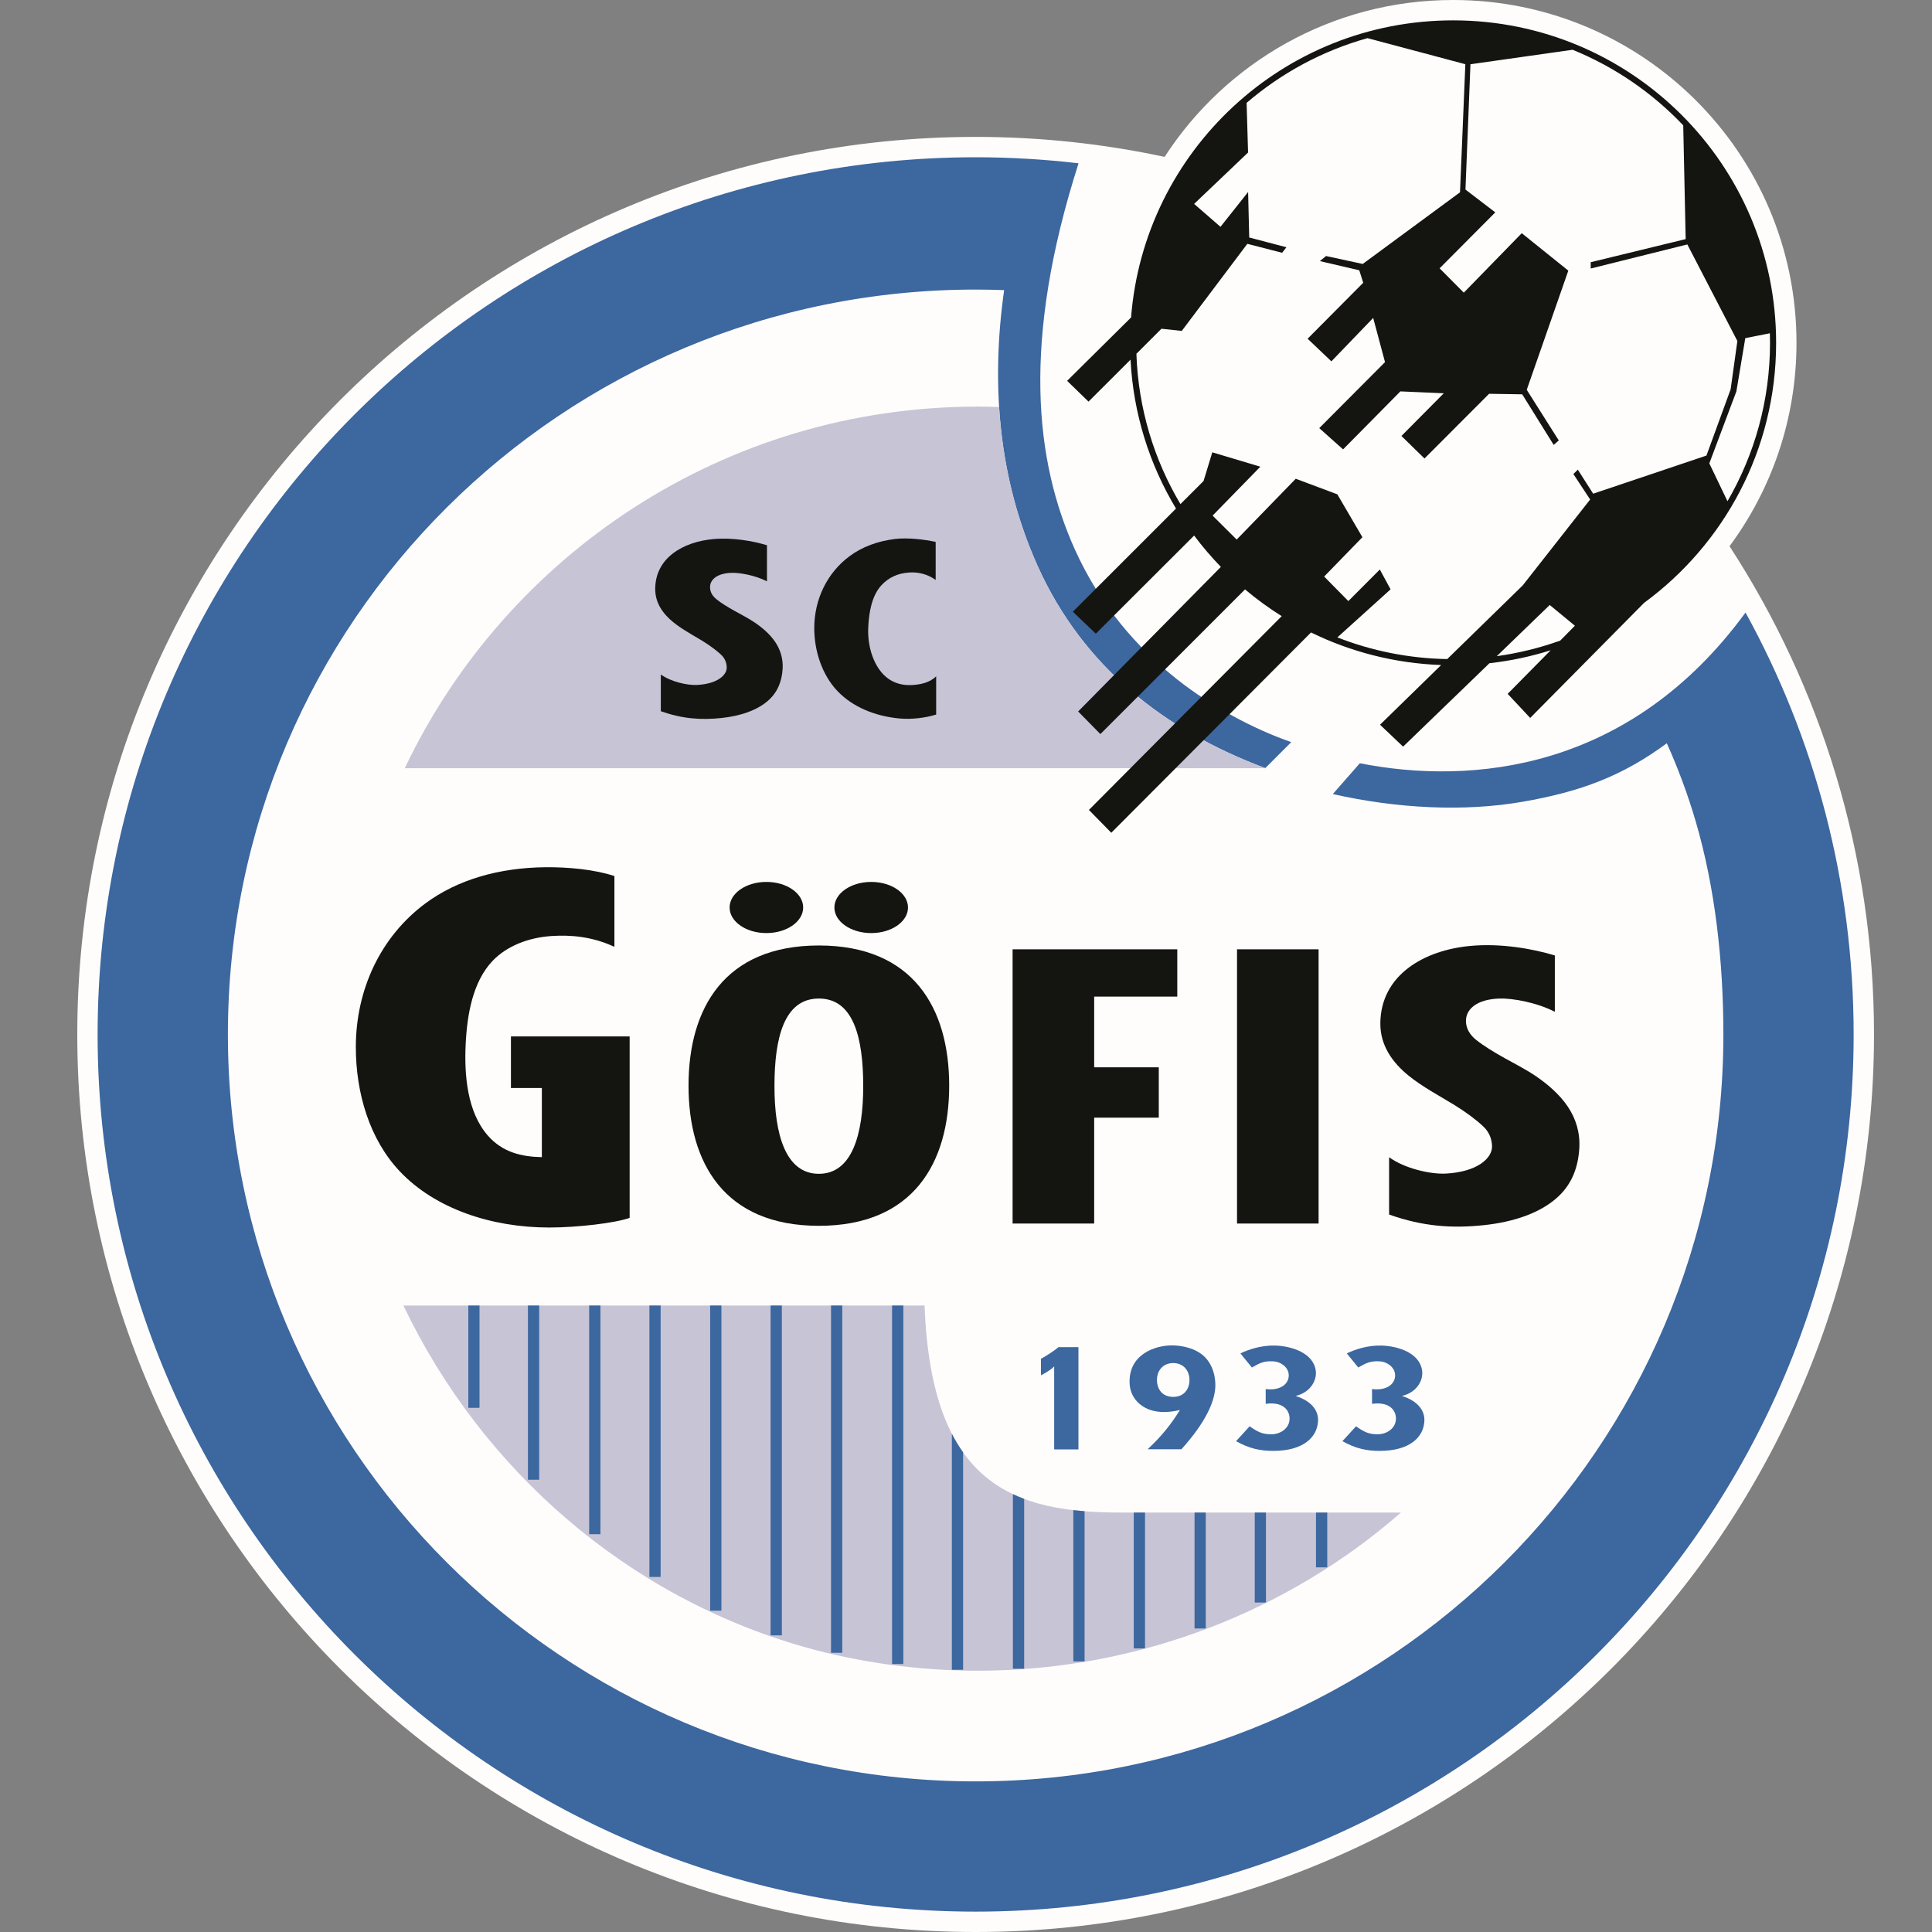
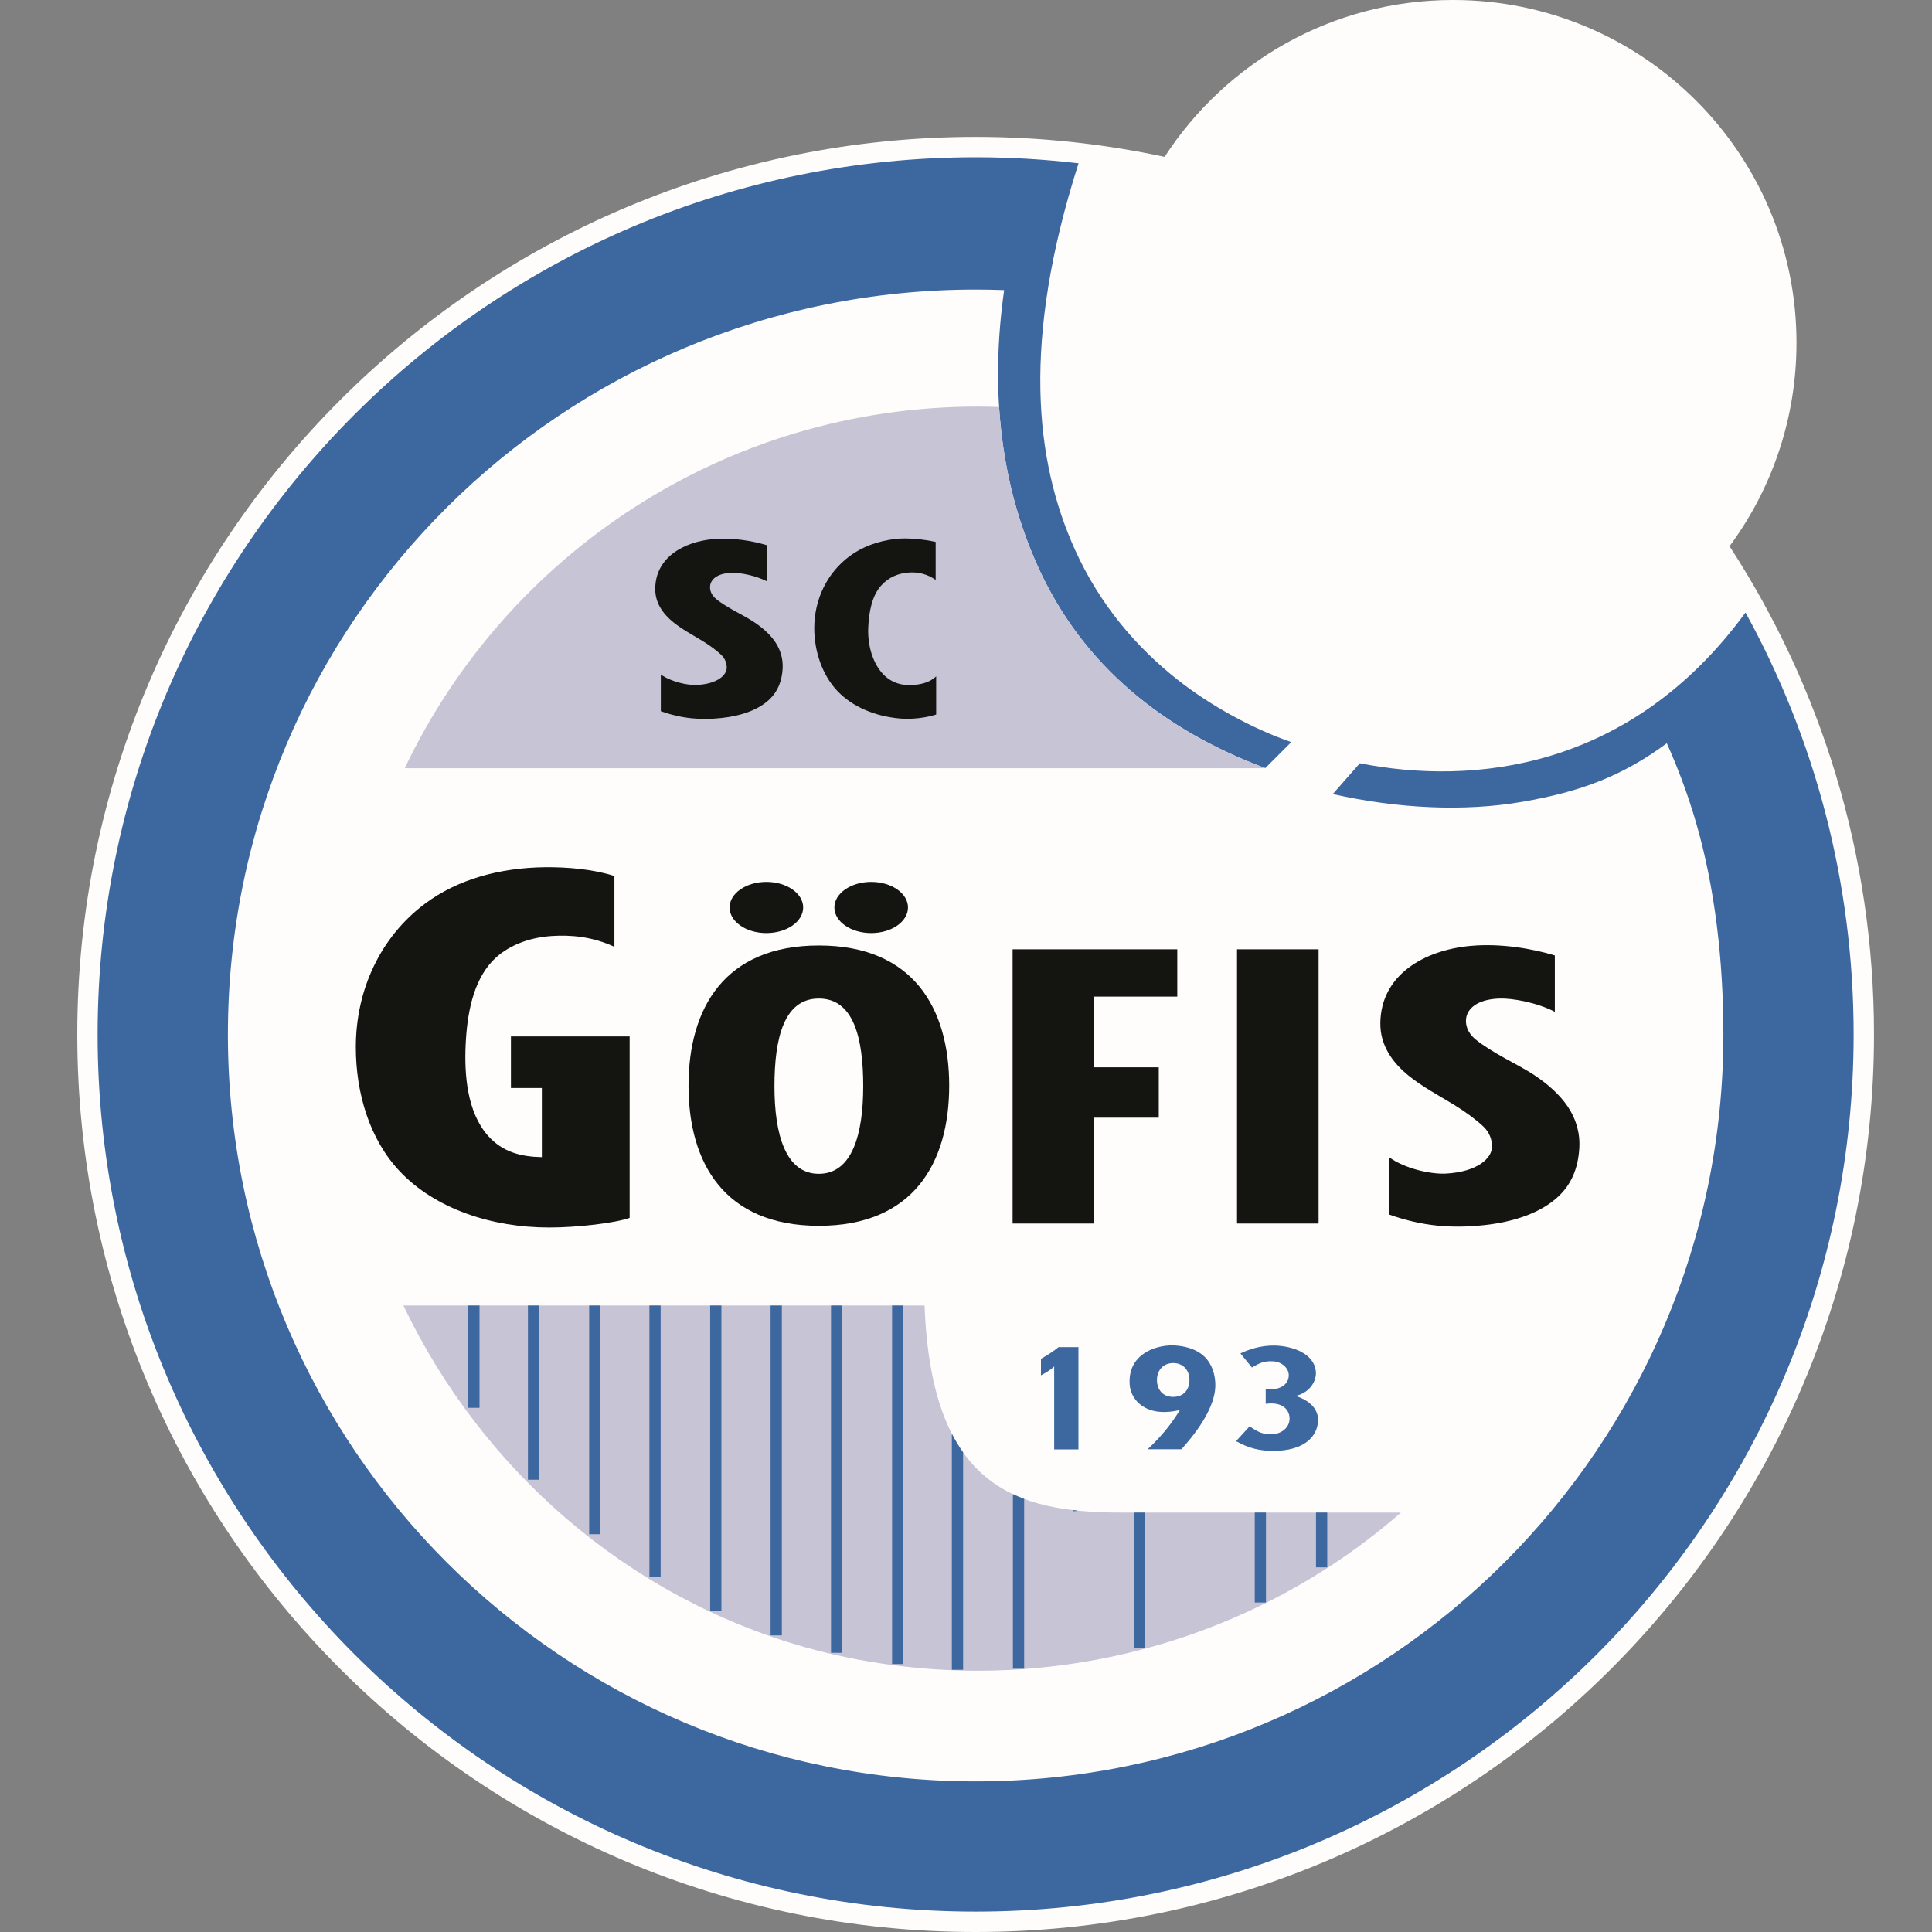
<svg xmlns="http://www.w3.org/2000/svg" width="50" height="50" viewBox="0 0 50 50" fill="none">
  <rect x="0" y="0" width="50" height="50" fill="#808080" stroke="none" />
  <path fill-rule="evenodd" clip-rule="evenodd" d="M25.25 3.543C26.927 3.543 28.563 3.722 30.14 4.06C31.723 1.617 34.476 0 37.606 0C42.514 0 46.493 3.973 46.493 8.872C46.493 10.843 45.849 12.664 44.76 14.136C47.125 17.773 48.499 22.112 48.499 26.772C48.499 39.598 38.088 50 25.25 50C12.411 50 2 39.598 2 26.772C2 13.945 12.411 3.543 25.25 3.543Z" fill="#FFFDFC" />
  <path fill-rule="evenodd" clip-rule="evenodd" d="M25.249 4.07C26.151 4.07 27.039 4.124 27.913 4.226C26.44 8.828 26.783 11.927 27.818 14.221C28.467 15.661 29.421 16.757 30.466 17.584C31.343 18.278 32.439 18.867 33.418 19.206L32.745 19.879C30.144 18.906 28.029 17.255 26.857 14.654C25.827 12.368 25.646 9.914 25.987 7.508C25.742 7.499 25.497 7.494 25.249 7.494C14.564 7.494 5.898 16.097 5.898 26.771C5.898 37.445 14.564 46.102 25.249 46.102C35.935 46.102 44.601 37.445 44.601 26.771C44.601 24.884 44.388 22.974 43.883 21.252C43.685 20.576 43.429 19.883 43.137 19.236C41.986 20.085 40.91 20.489 39.396 20.751C37.904 21.01 36.17 20.929 34.493 20.55L35.192 19.753C38.106 20.327 42.186 19.941 45.174 15.852C46.957 19.092 47.972 22.814 47.972 26.771C47.972 39.307 37.797 49.473 25.249 49.473C12.702 49.473 2.526 39.307 2.526 26.771C2.526 14.236 12.702 4.07 25.249 4.07Z" fill="#3C679F" />
  <path fill-rule="evenodd" clip-rule="evenodd" d="M25.302 10.523C25.488 10.523 25.672 10.526 25.857 10.533C25.945 11.935 26.257 13.323 26.857 14.655C28.03 17.256 30.147 18.909 32.751 19.881H10.475C13.106 14.35 18.756 10.523 25.302 10.523ZM36.256 39.145C33.346 41.692 29.463 43.238 25.302 43.238C23.788 43.238 22.24 43.026 20.844 42.632C16.222 41.328 12.463 38.025 10.44 33.787H23.928C24.104 38.479 26.281 39.145 29.026 39.145H36.256Z" fill="#C7C4D6" />
  <path fill-rule="evenodd" clip-rule="evenodd" d="M12.41 33.787V36.434H12.12V33.787H12.41Z" fill="#3C679F" />
  <path fill-rule="evenodd" clip-rule="evenodd" d="M13.954 33.787V38.295H13.663V33.787H13.954Z" fill="#3C679F" />
  <path fill-rule="evenodd" clip-rule="evenodd" d="M15.539 33.787V39.705H15.248V33.787H15.539Z" fill="#3C679F" />
  <path fill-rule="evenodd" clip-rule="evenodd" d="M17.097 33.787V40.811H16.807V33.787H17.097Z" fill="#3C679F" />
  <path fill-rule="evenodd" clip-rule="evenodd" d="M18.67 33.787V41.684H18.379V33.787H18.67Z" fill="#3C679F" />
  <path fill-rule="evenodd" clip-rule="evenodd" d="M20.234 33.787V42.323H19.943V33.787H20.234Z" fill="#3C679F" />
  <path fill-rule="evenodd" clip-rule="evenodd" d="M21.798 33.787V42.774H21.507V33.787H21.798Z" fill="#3C679F" />
  <path fill-rule="evenodd" clip-rule="evenodd" d="M23.378 33.787V43.065H23.087V33.787H23.378Z" fill="#3C679F" />
  <path fill-rule="evenodd" clip-rule="evenodd" d="M34.058 39.145V40.563H34.349V39.145H34.058Z" fill="#3C679F" />
  <path fill-rule="evenodd" clip-rule="evenodd" d="M32.473 39.145V41.473H32.763V39.145H32.473Z" fill="#3C679F" />
-   <path fill-rule="evenodd" clip-rule="evenodd" d="M30.915 39.145V42.145H31.205V39.145H30.915Z" fill="#3C679F" />
  <path fill-rule="evenodd" clip-rule="evenodd" d="M29.342 39.145V42.661H29.633V39.145H29.342Z" fill="#3C679F" />
-   <path fill-rule="evenodd" clip-rule="evenodd" d="M27.778 39.082V42.998H28.069V39.11C27.971 39.102 27.874 39.093 27.778 39.082Z" fill="#3C679F" />
+   <path fill-rule="evenodd" clip-rule="evenodd" d="M27.778 39.082V42.998V39.11C27.971 39.102 27.874 39.093 27.778 39.082Z" fill="#3C679F" />
  <path fill-rule="evenodd" clip-rule="evenodd" d="M26.214 38.668V43.186H26.505V38.791C26.406 38.754 26.309 38.713 26.214 38.668Z" fill="#3C679F" />
  <path fill-rule="evenodd" clip-rule="evenodd" d="M24.634 37.105V43.213H24.925V37.586C24.82 37.439 24.723 37.279 24.634 37.105Z" fill="#3C679F" />
-   <path fill-rule="evenodd" clip-rule="evenodd" d="M35.391 0.987L37.923 1.662L37.785 4.977L35.267 6.831L34.318 6.626L34.158 6.757L35.178 6.995L35.28 7.318L33.841 8.766L34.456 9.352L35.538 8.228L35.844 9.372L34.142 11.08L34.759 11.63L36.242 10.129L37.365 10.178L36.269 11.283L36.866 11.866L38.538 10.191L39.395 10.205L40.209 11.514L40.341 11.399L39.512 10.088L40.588 7.004L39.383 6.035L37.883 7.574L37.257 6.944L38.698 5.496L37.926 4.906L38.055 1.663L40.699 1.288C41.79 1.732 42.764 2.403 43.562 3.244L43.625 6.188L41.168 6.786V6.949L43.668 6.326L44.963 8.825L44.789 10.074L44.163 11.79L41.231 12.777L40.834 12.155L40.719 12.268L41.153 12.927L39.409 15.149L37.454 17.057C36.452 17.039 35.494 16.842 34.611 16.496L35.988 15.252L35.71 14.739L34.895 15.556L34.269 14.921L35.259 13.903L34.61 12.793L33.534 12.39L32.005 13.964L31.382 13.344L32.618 12.078L31.374 11.706L31.148 12.449L30.55 13.046C29.868 11.9 29.458 10.574 29.41 9.156L30.058 8.508L30.584 8.564L32.281 6.31L33.181 6.542L33.293 6.399L32.33 6.146L32.301 4.969L31.586 5.87L30.904 5.277L32.3 3.947L32.262 2.662C33.158 1.893 34.222 1.314 35.391 0.987ZM37.606 0.527C42.223 0.527 45.966 4.264 45.966 8.872C45.966 11.634 44.621 14.082 42.55 15.601L39.601 18.58L39.018 17.957L40.131 16.829C39.623 16.99 39.093 17.103 38.547 17.164L36.312 19.323L35.715 18.756L37.297 17.211C36.092 17.167 34.952 16.869 33.929 16.368L28.76 21.552L28.181 20.961L33.17 15.946C32.837 15.737 32.52 15.506 32.221 15.254L28.478 18.998L27.902 18.413L31.596 14.671C31.349 14.416 31.117 14.145 30.904 13.86L28.36 16.399L27.765 15.831L30.435 13.162C29.751 12.025 29.33 10.712 29.258 9.308L28.171 10.394L27.617 9.856L29.272 8.216C29.608 3.914 33.211 0.527 37.606 0.527ZM45.804 8.625C45.806 8.707 45.808 8.789 45.808 8.872C45.808 10.366 45.407 11.766 44.707 12.972L44.237 11.992L44.937 10.13L45.168 8.751L45.804 8.625ZM40.378 16.579C39.853 16.767 39.304 16.903 38.736 16.982L40.107 15.657L40.758 16.194L40.378 16.579Z" fill="#141411" />
  <path fill-rule="evenodd" clip-rule="evenodd" d="M24.215 14.025V15.009C24.02 14.867 23.78 14.8 23.533 14.816C23.225 14.836 23.001 14.948 22.82 15.137C22.561 15.408 22.488 15.85 22.47 16.238C22.449 16.688 22.581 17.133 22.822 17.411C23.018 17.639 23.288 17.747 23.605 17.729C23.803 17.717 24.053 17.676 24.228 17.503V18.492C23.968 18.575 23.603 18.624 23.278 18.594C22.643 18.535 22.063 18.296 21.669 17.88C21.278 17.466 21.073 16.853 21.073 16.256C21.073 15.509 21.408 14.825 21.984 14.396C22.313 14.15 22.718 14.004 23.16 13.949C23.483 13.909 23.931 13.961 24.215 14.025Z" fill="#141411" />
  <path fill-rule="evenodd" clip-rule="evenodd" d="M19.849 14.111C19.477 13.998 18.955 13.907 18.457 13.952C17.68 14.022 16.963 14.436 16.957 15.235C16.953 15.601 17.156 15.886 17.426 16.104C17.661 16.294 17.935 16.437 18.18 16.587C18.37 16.704 18.541 16.831 18.662 16.944C18.778 17.053 18.806 17.182 18.808 17.273C18.812 17.471 18.566 17.698 18.046 17.726C17.788 17.741 17.358 17.642 17.102 17.456V18.406C17.663 18.604 18.142 18.638 18.679 18.581C19.154 18.53 19.621 18.384 19.922 18.092C20.122 17.898 20.236 17.638 20.255 17.299C20.268 17.044 20.196 16.814 20.063 16.615C19.929 16.416 19.733 16.247 19.534 16.112C19.367 15.999 19.189 15.909 19.022 15.816C18.834 15.711 18.66 15.606 18.536 15.504C18.393 15.387 18.367 15.255 18.378 15.16C18.395 15.001 18.553 14.838 18.927 14.825C19.151 14.817 19.556 14.893 19.849 15.045V14.111Z" fill="#141411" />
  <path fill-rule="evenodd" clip-rule="evenodd" d="M21.192 24.469C23.634 24.469 24.565 26.094 24.565 28.097C24.565 30.1 23.634 31.724 21.192 31.724C18.75 31.724 17.819 30.1 17.819 28.097C17.819 26.094 18.75 24.469 21.192 24.469ZM19.834 22.824C20.36 22.824 20.786 23.12 20.786 23.486C20.786 23.852 20.36 24.148 19.834 24.148C19.308 24.148 18.882 23.852 18.882 23.486C18.882 23.12 19.308 22.824 19.834 22.824ZM22.547 22.824C23.073 22.824 23.499 23.12 23.499 23.486C23.499 23.852 23.073 24.148 22.547 24.148C22.021 24.148 21.594 23.852 21.594 23.486C21.594 23.12 22.021 22.824 22.547 22.824ZM21.192 25.842C22.091 25.842 22.34 26.858 22.34 28.11C22.34 29.362 22.051 30.378 21.192 30.378C20.332 30.378 20.043 29.362 20.043 28.11C20.043 26.858 20.293 25.842 21.192 25.842Z" fill="#141411" />
  <path fill-rule="evenodd" clip-rule="evenodd" d="M14.106 22.444C14.694 22.438 15.377 22.499 15.901 22.672V24.504C15.325 24.236 14.77 24.192 14.277 24.224C13.663 24.264 13.111 24.489 12.75 24.865C12.233 25.407 12.087 26.262 12.051 27.036C12.015 27.815 12.087 28.772 12.624 29.387C13.005 29.823 13.499 29.937 14.023 29.947V28.158H13.223V26.823H16.295V31.519C15.929 31.65 14.955 31.768 14.212 31.768C12.715 31.768 11.261 31.281 10.347 30.315C9.565 29.488 9.209 28.291 9.209 27.099C9.209 25.608 9.852 24.243 11.001 23.386C11.844 22.757 12.931 22.457 14.106 22.444Z" fill="#141411" />
  <path fill-rule="evenodd" clip-rule="evenodd" d="M26.206 24.568H30.468V25.792H28.317V27.622H29.989V28.925H28.317V31.665H26.206V24.568Z" fill="#141411" />
  <path fill-rule="evenodd" clip-rule="evenodd" d="M32.014 24.568H34.125V31.665H32.014V24.568Z" fill="#141411" />
  <path fill-rule="evenodd" clip-rule="evenodd" d="M40.239 24.727C39.658 24.551 38.843 24.409 38.066 24.479C36.853 24.587 35.734 25.234 35.723 26.481C35.718 27.053 36.035 27.498 36.456 27.839C36.823 28.135 37.251 28.359 37.633 28.593C37.929 28.775 38.198 28.974 38.386 29.151C38.568 29.321 38.61 29.522 38.614 29.663C38.621 29.973 38.236 30.327 37.423 30.372C37.021 30.394 36.351 30.241 35.95 29.949V31.432C36.826 31.742 37.575 31.795 38.413 31.706C39.154 31.626 39.883 31.399 40.353 30.943C40.666 30.639 40.844 30.234 40.873 29.704C40.894 29.306 40.782 28.948 40.573 28.637C40.364 28.326 40.058 28.062 39.747 27.85C39.487 27.674 39.209 27.534 38.949 27.389C38.654 27.225 38.383 27.06 38.19 26.902C37.966 26.718 37.926 26.513 37.942 26.365C37.968 26.116 38.216 25.863 38.8 25.842C39.15 25.83 39.781 25.948 40.239 26.185V24.727Z" fill="#141411" />
  <path fill-rule="evenodd" clip-rule="evenodd" d="M27.91 34.864H27.394C27.272 34.965 27.12 35.065 26.94 35.166V35.593C27.047 35.537 27.183 35.461 27.282 35.363V37.511H27.91V34.864Z" fill="#3C679F" />
  <path fill-rule="evenodd" clip-rule="evenodd" d="M32.102 35.026L32.399 35.391C32.598 35.276 32.716 35.215 32.961 35.232C33.158 35.245 33.368 35.399 33.352 35.618C33.336 35.852 33.088 35.994 32.756 35.948C32.756 36.067 32.756 36.212 32.756 36.331C33.265 36.261 33.409 36.561 33.367 36.785C33.33 36.984 33.123 37.126 32.881 37.119C32.688 37.114 32.572 37.077 32.341 36.912L31.989 37.297C32.329 37.489 32.62 37.549 32.949 37.549C33.736 37.55 34.093 37.19 34.111 36.772C34.122 36.5 33.94 36.259 33.53 36.127C33.898 36.042 34.086 35.739 34.052 35.475C33.994 35.019 33.44 34.837 33.003 34.823C32.638 34.812 32.301 34.929 32.102 35.026Z" fill="#3C679F" />
-   <path fill-rule="evenodd" clip-rule="evenodd" d="M34.855 35.026L35.152 35.391C35.351 35.276 35.468 35.215 35.714 35.232C35.91 35.245 36.12 35.399 36.105 35.618C36.088 35.852 35.841 35.994 35.508 35.948C35.508 36.067 35.508 36.212 35.508 36.331C36.018 36.261 36.162 36.561 36.12 36.785C36.082 36.984 35.875 37.126 35.633 37.119C35.441 37.114 35.324 37.077 35.094 36.912L34.742 37.297C35.081 37.489 35.372 37.549 35.702 37.549C36.489 37.55 36.846 37.19 36.863 36.772C36.874 36.5 36.692 36.259 36.282 36.127C36.651 36.042 36.839 35.739 36.805 35.475C36.746 35.019 36.193 34.837 35.756 34.823C35.39 34.812 35.054 34.929 34.855 35.026Z" fill="#3C679F" />
  <path fill-rule="evenodd" clip-rule="evenodd" d="M29.7 37.507H30.574C31.2 36.816 31.462 36.246 31.453 35.828C31.446 35.466 31.295 35.191 31.09 35.041C30.826 34.848 30.493 34.82 30.334 34.819C29.905 34.814 29.173 35.049 29.237 35.846C29.267 36.224 29.65 36.704 30.537 36.49C30.297 36.876 30.066 37.163 29.7 37.507ZM30.362 35.276C30.627 35.276 30.783 35.471 30.783 35.713C30.783 35.955 30.64 36.151 30.362 36.151C30.084 36.151 29.942 35.955 29.942 35.713C29.942 35.471 30.098 35.276 30.362 35.276Z" fill="#3C679F" />
</svg>